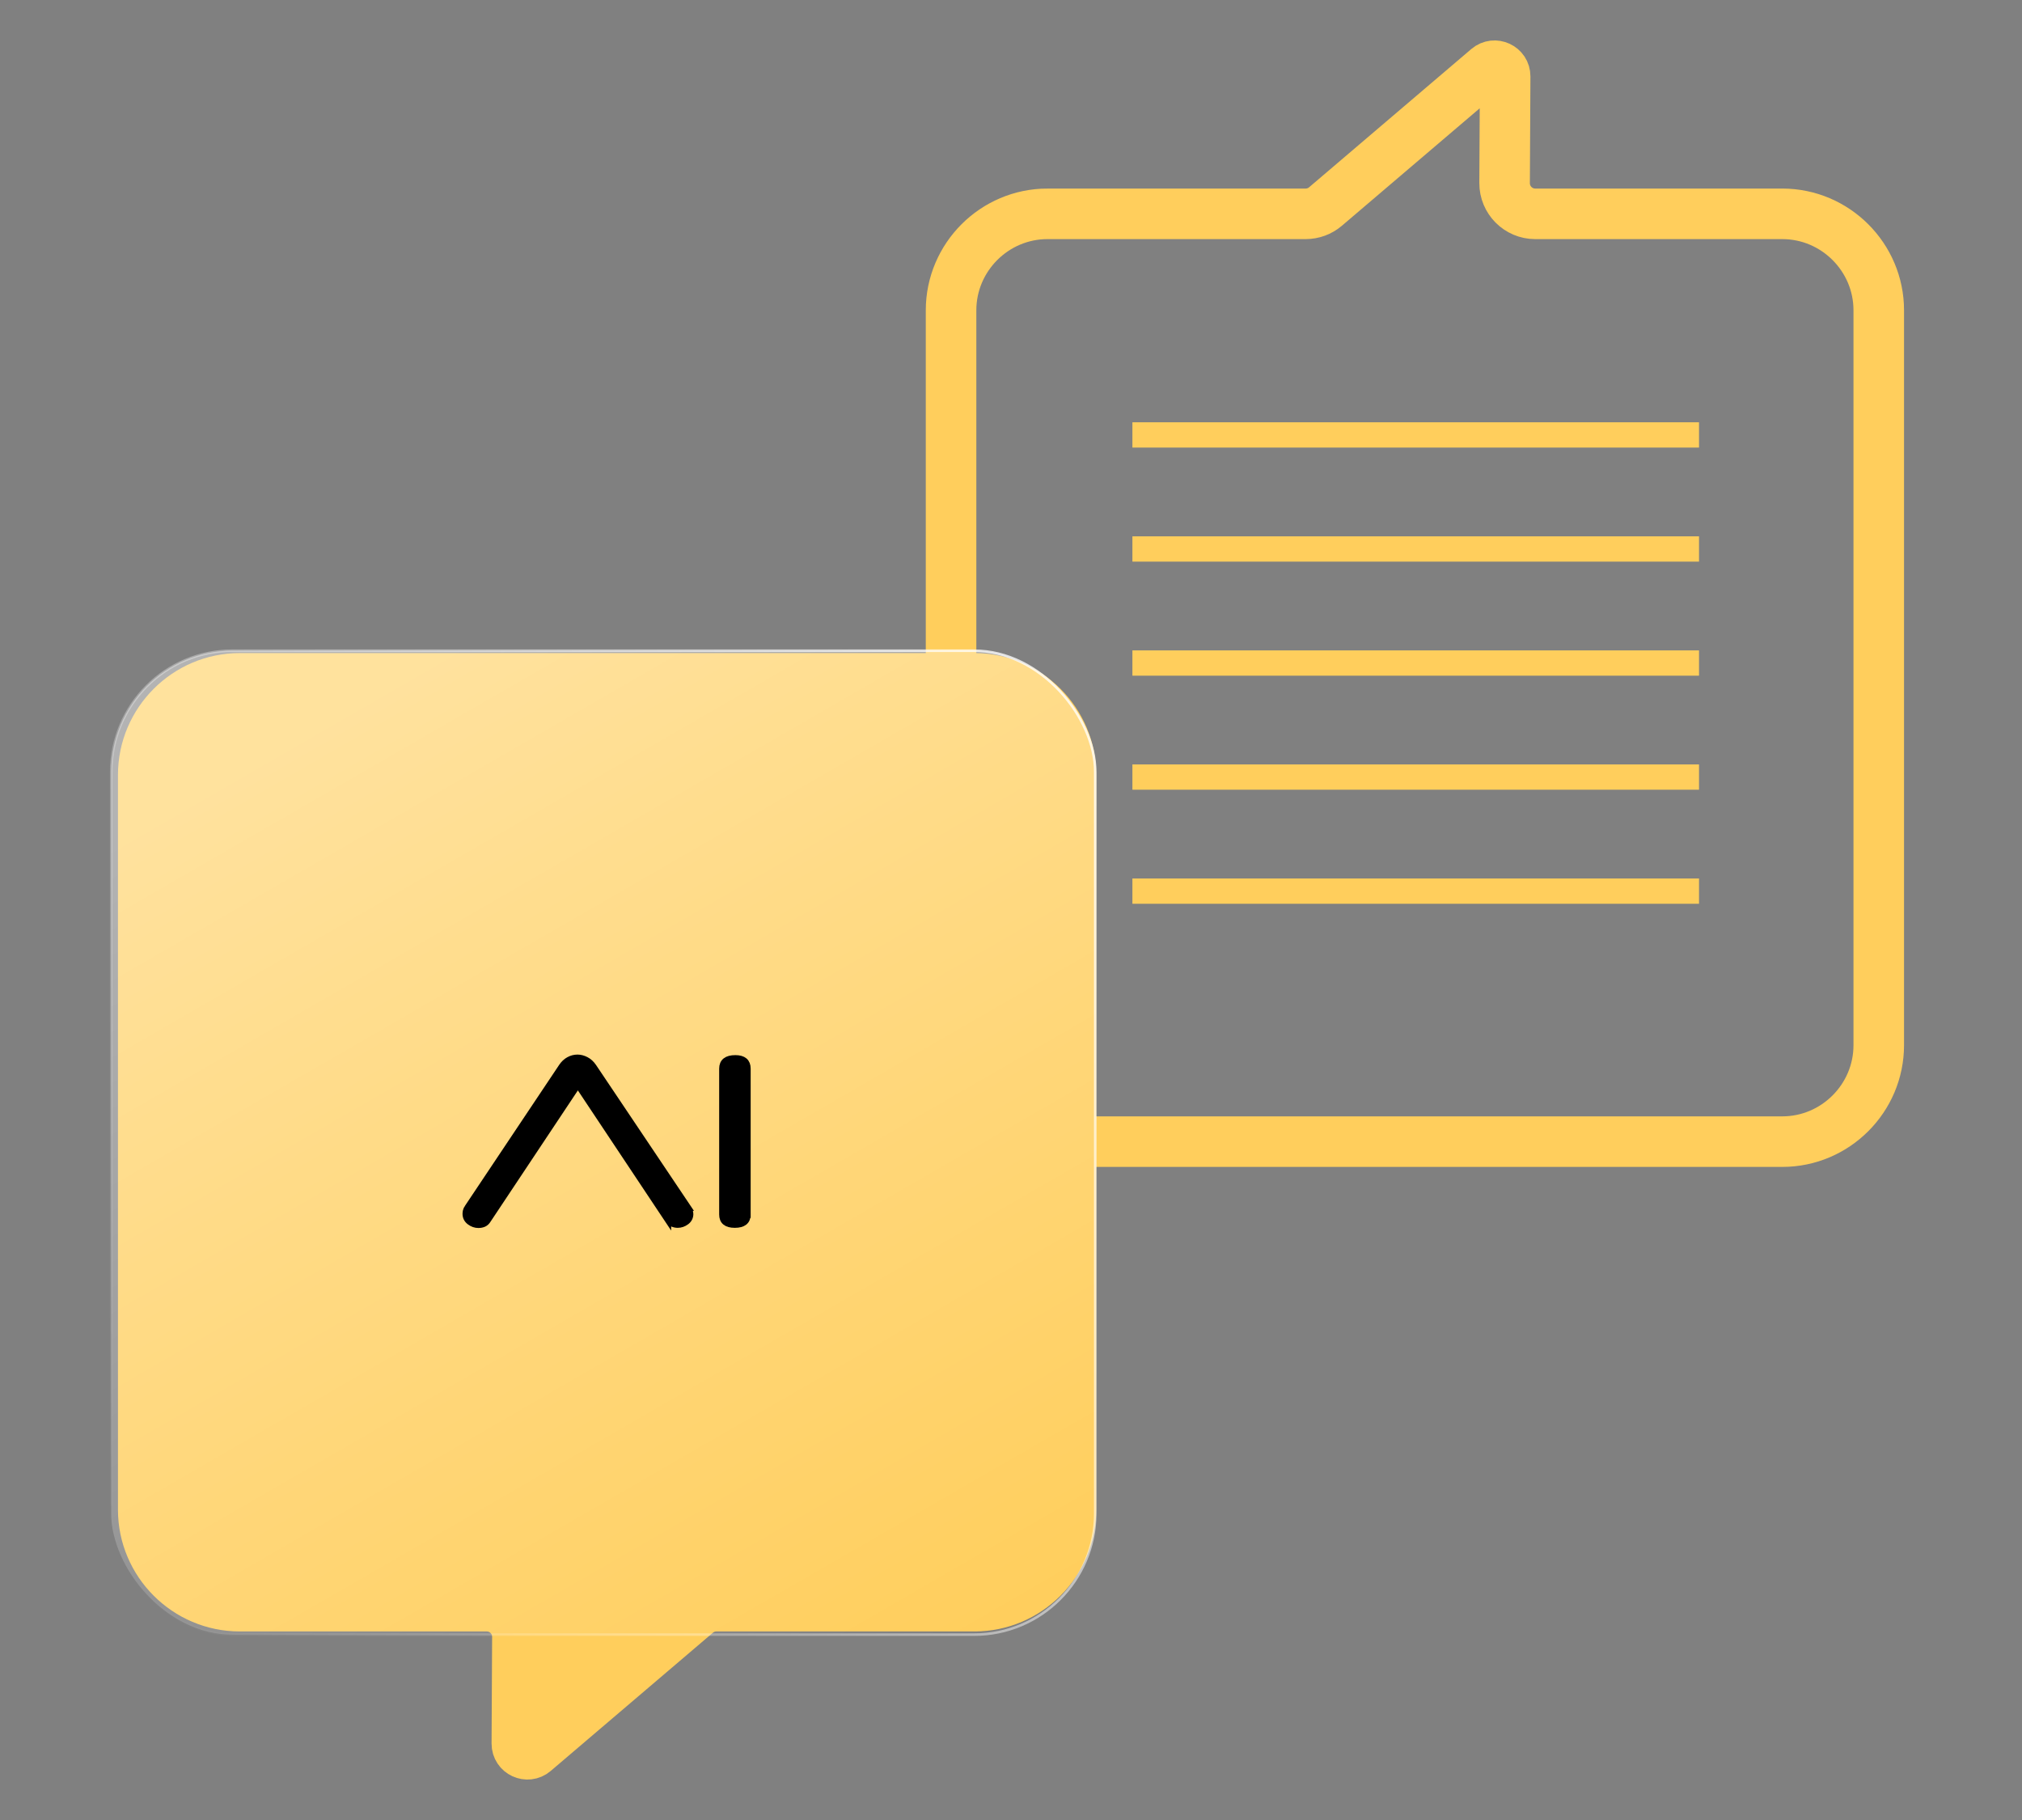
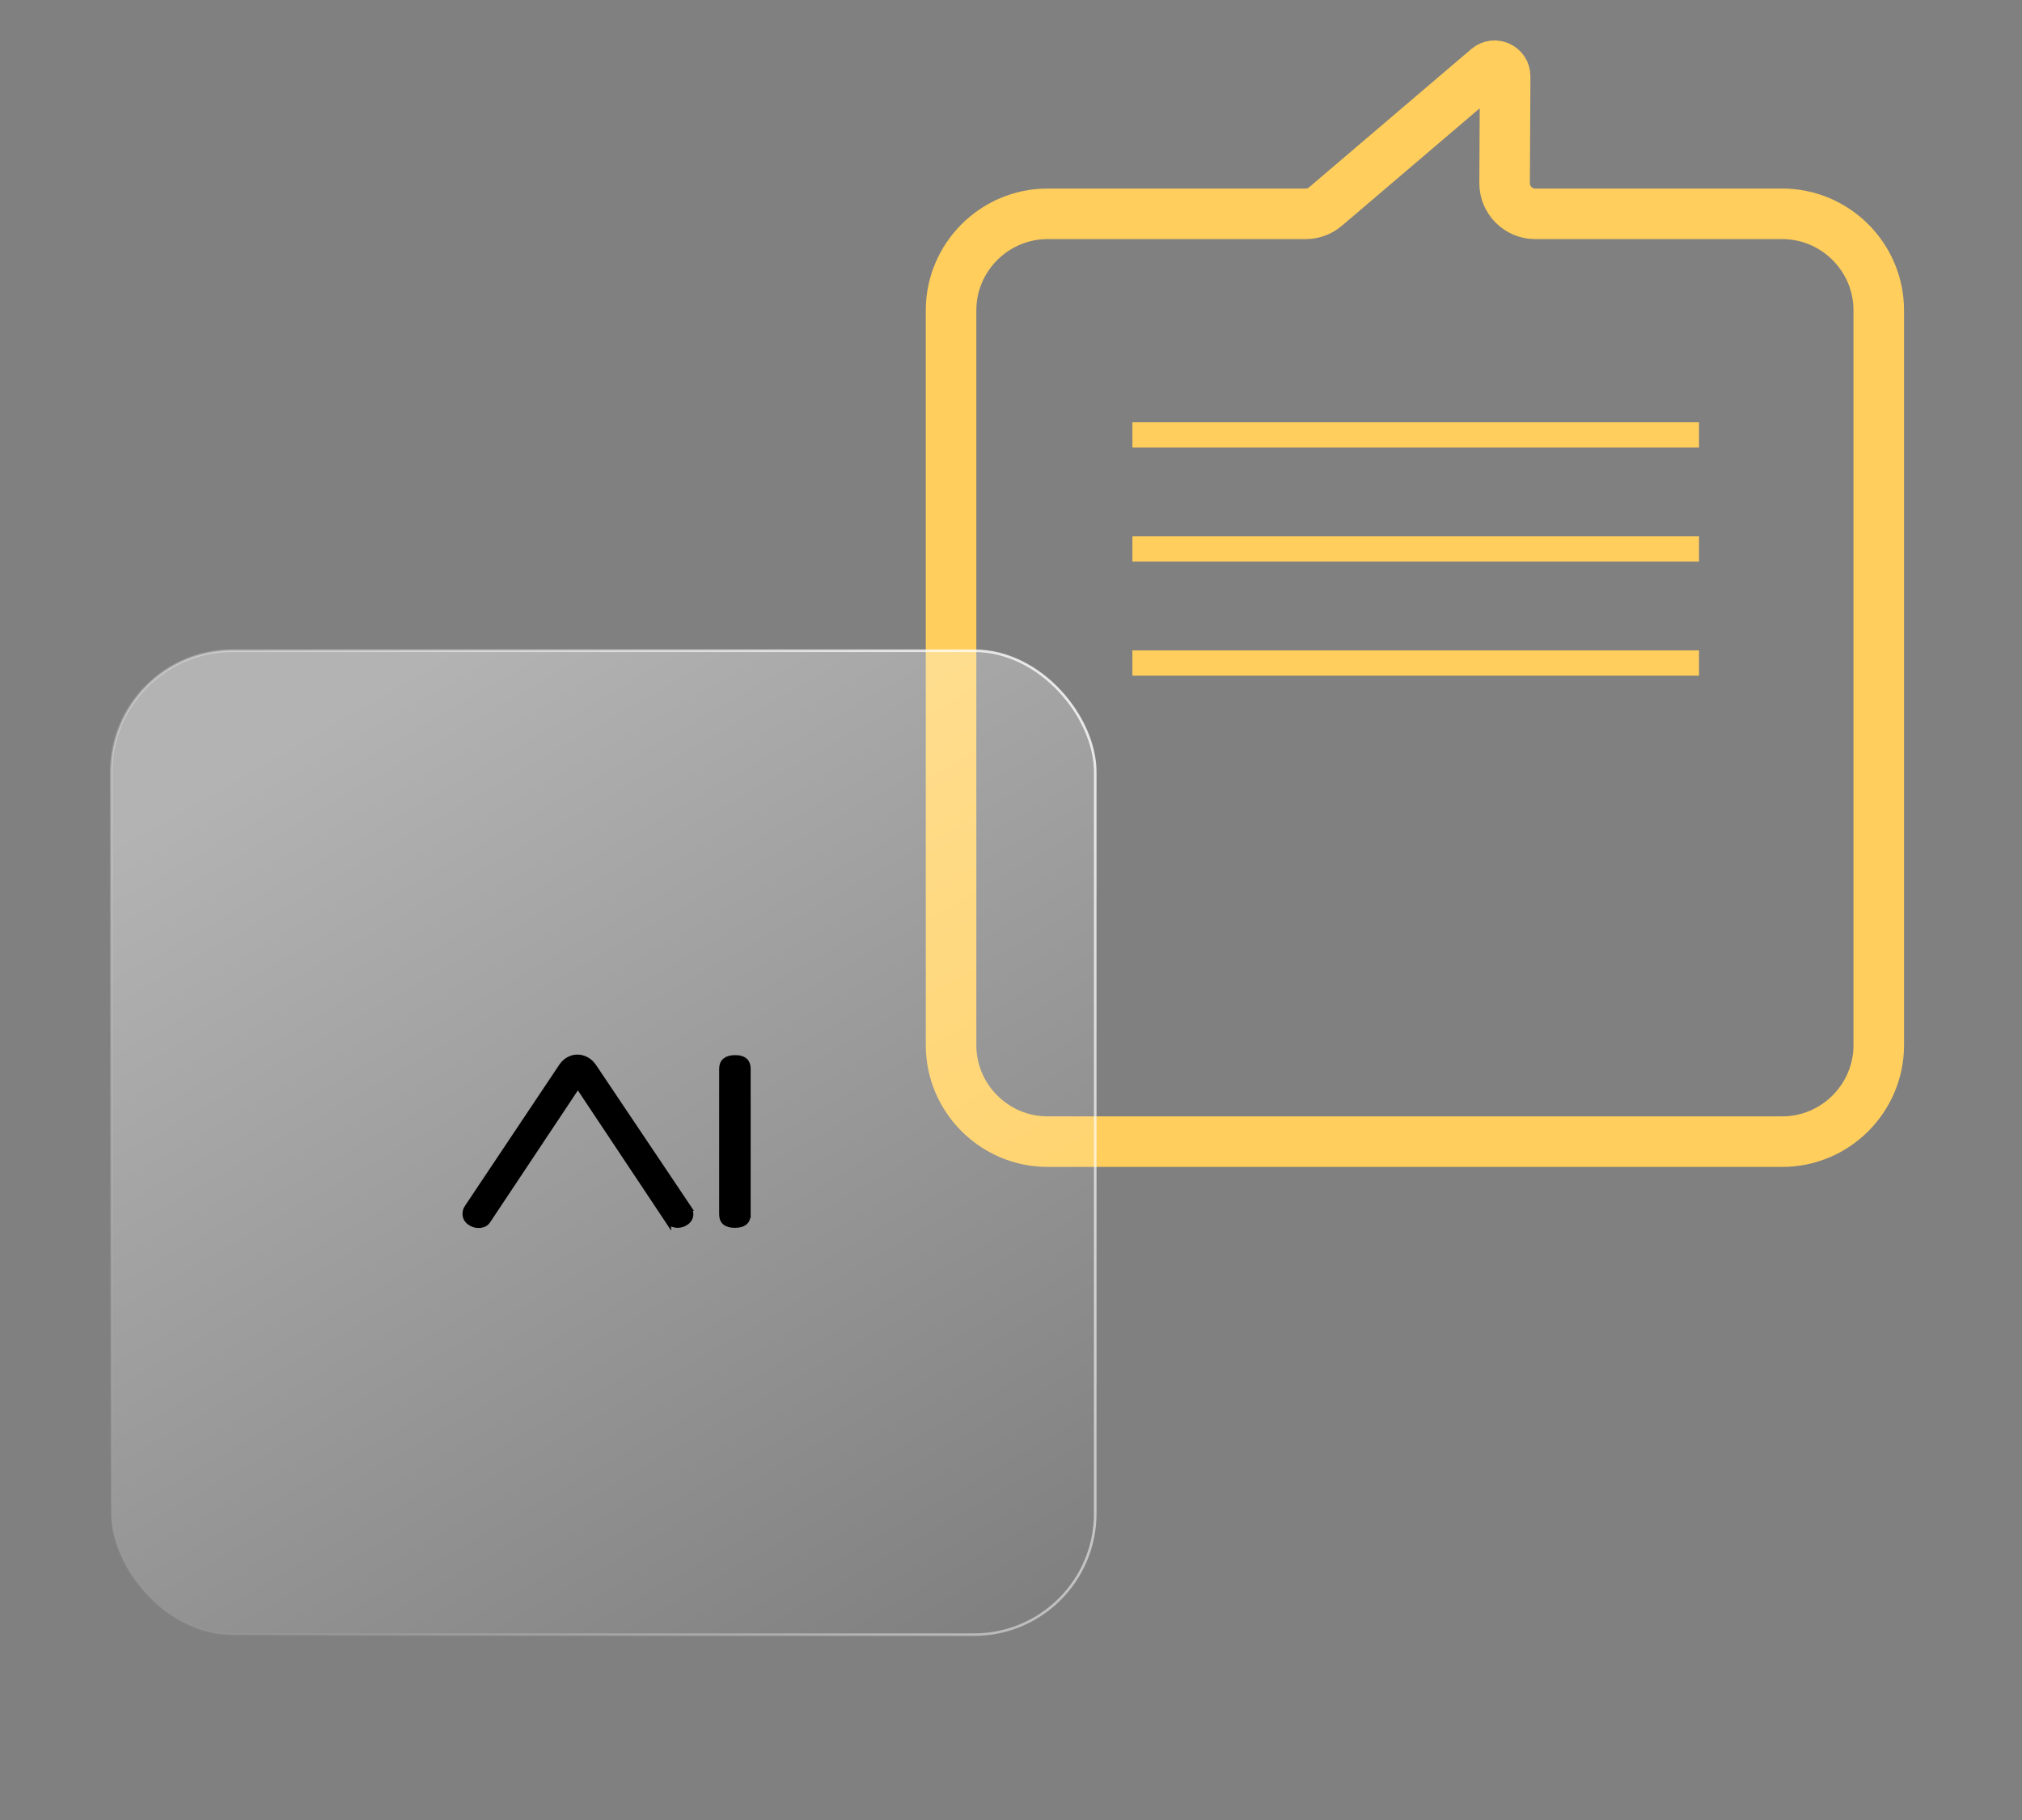
<svg xmlns="http://www.w3.org/2000/svg" data-id="Capa_1" data-name="Capa 1" viewBox="0 0 1200 1080">
  <rect x="0" y="0" width="1200" height="1080" fill="#808080" stroke="none" />
  <defs>
    <linearGradient id="Degradado_sin_nombre_10" data-name="Degradado sin nombre 10" x1="544.22" y1="1000.62" x2="171.78" y2="355.52" gradientUnits="userSpaceOnUse">
      <stop offset="0" stop-color="#fff" stop-opacity="0" />
      <stop offset=".9" stop-color="#fff" stop-opacity=".4" />
    </linearGradient>
    <linearGradient id="Degradado_sin_nombre_15" data-name="Degradado sin nombre 15" x1="34.77" y1="864.69" x2="681.23" y2="491.45" gradientUnits="userSpaceOnUse">
      <stop offset="0" stop-color="#fff" stop-opacity="0" />
      <stop offset="1" stop-color="#fff" stop-opacity=".8" />
    </linearGradient>
  </defs>
-   <path d="M578.33,953.11h-153.18c-4.33,0-8.51,1.54-11.8,4.35l-96.26,82.03c-4.09,3.49-10.39.56-10.36-4.82l.33-63.27c.05-10.09-8.11-18.29-18.19-18.29h-146.63c-31.48,0-57.23-25.75-57.23-57.23v-436.1c0-31.48,25.75-57.23,57.23-57.23h436.1c31.48,0,57.23,25.75,57.23,57.23v436.1c0,31.48-25.75,57.23-57.23,57.23Z" fill="#ffce5c" stroke="#ffce5c" stroke-miterlimit="10" stroke-width="30" />
  <line x1="672.05" y1="258.09" x2="1008.32" y2="258.09" fill="none" stroke="#ffce5c" stroke-miterlimit="10" stroke-width="15" />
  <line x1="672.05" y1="325.77" x2="1008.32" y2="325.77" fill="none" stroke="#ffce5c" stroke-miterlimit="10" stroke-width="15" />
  <line x1="672.05" y1="393.45" x2="1008.32" y2="393.45" fill="none" stroke="#ffce5c" stroke-miterlimit="10" stroke-width="15" />
-   <line x1="672.05" y1="461.12" x2="1008.32" y2="461.12" fill="none" stroke="#ffce5c" stroke-miterlimit="10" stroke-width="15" />
-   <line x1="672.05" y1="528.8" x2="1008.32" y2="528.8" fill="none" stroke="#ffce5c" stroke-miterlimit="10" stroke-width="15" />
  <path d="M621.67,126.89h153.18c4.33,0,8.51-1.54,11.8-4.35l96.26-82.03c4.09-3.49,10.39-.56,10.36,4.82l-.33,63.27c-.05,10.09,8.11,18.29,18.19,18.29h146.63c31.48,0,57.23,25.75,57.23,57.23v436.1c0,31.48-25.75,57.23-57.23,57.23h-436.1c-31.48,0-57.23-25.75-57.23-57.23V184.12c0-31.48,25.75-57.23,57.23-57.23Z" fill="none" stroke="#ffce5c" stroke-miterlimit="10" stroke-width="30" />
  <rect x="66" y="386.14" width="584" height="583.86" rx="71.9" ry="71.9" fill="url(#Degradado_sin_nombre_10)" stroke="url(#Degradado_sin_nombre_15)" stroke-miterlimit="10" stroke-width="1.52" />
  <g>
    <path d="M342.96,643.43l-53.48,80.38c-.64,1.07-1.43,1.82-2.36,2.25-.93.43-2,.64-3.22.64-1.79,0-3.47-.59-5.04-1.77-1.57-1.18-2.36-2.73-2.36-4.66,0-.5.07-1.07.21-1.71.14-.64.46-1.29.96-1.93l-.11.11,55.94-83.7c1.14-1.71,2.52-3.02,4.13-3.91,1.61-.89,3.3-1.34,5.09-1.34,1.64,0,3.3.43,4.98,1.29,1.68.86,3.12,2.18,4.34,3.96l56.05,83.49h-.11c1,1.43,1.5,2.72,1.5,3.86,0,1.86-.77,3.36-2.3,4.5-1.54,1.14-3.2,1.71-4.98,1.71-1.14,0-2.25-.25-3.32-.75s-1.93-1.29-2.57-2.36v.11l-53.37-80.17Z" stroke="#000" stroke-miterlimit="10" stroke-width="4" />
    <path d="M443.49,720.71c0,3.93-2.46,5.89-7.39,5.89s-7.29-1.96-7.29-5.89v-86.59c0-4,2.54-6,7.61-6,4.72,0,7.07,2,7.07,6v86.59Z" stroke="#000" stroke-miterlimit="10" stroke-width="4" />
  </g>
</svg>